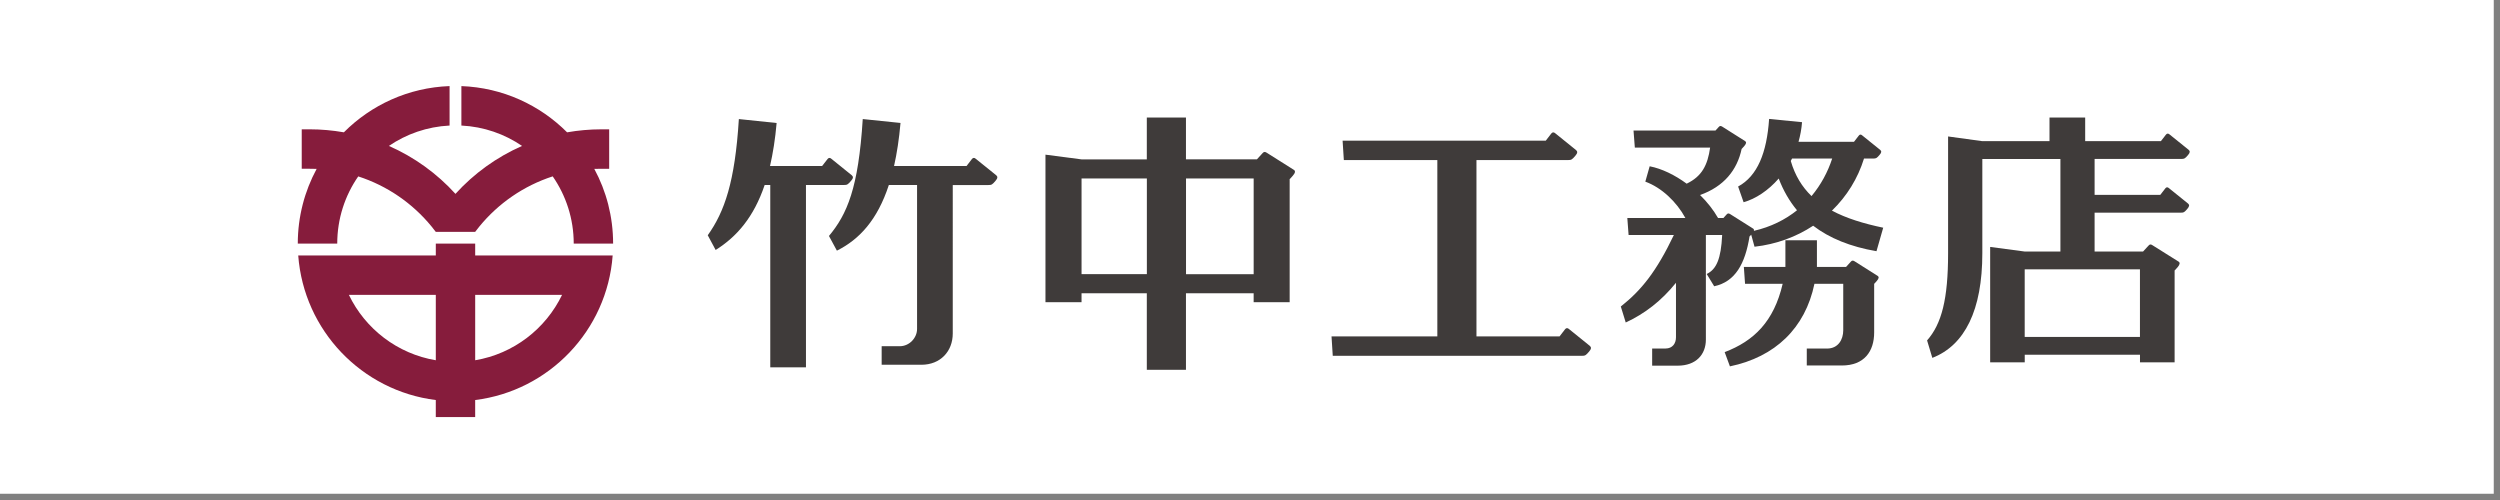
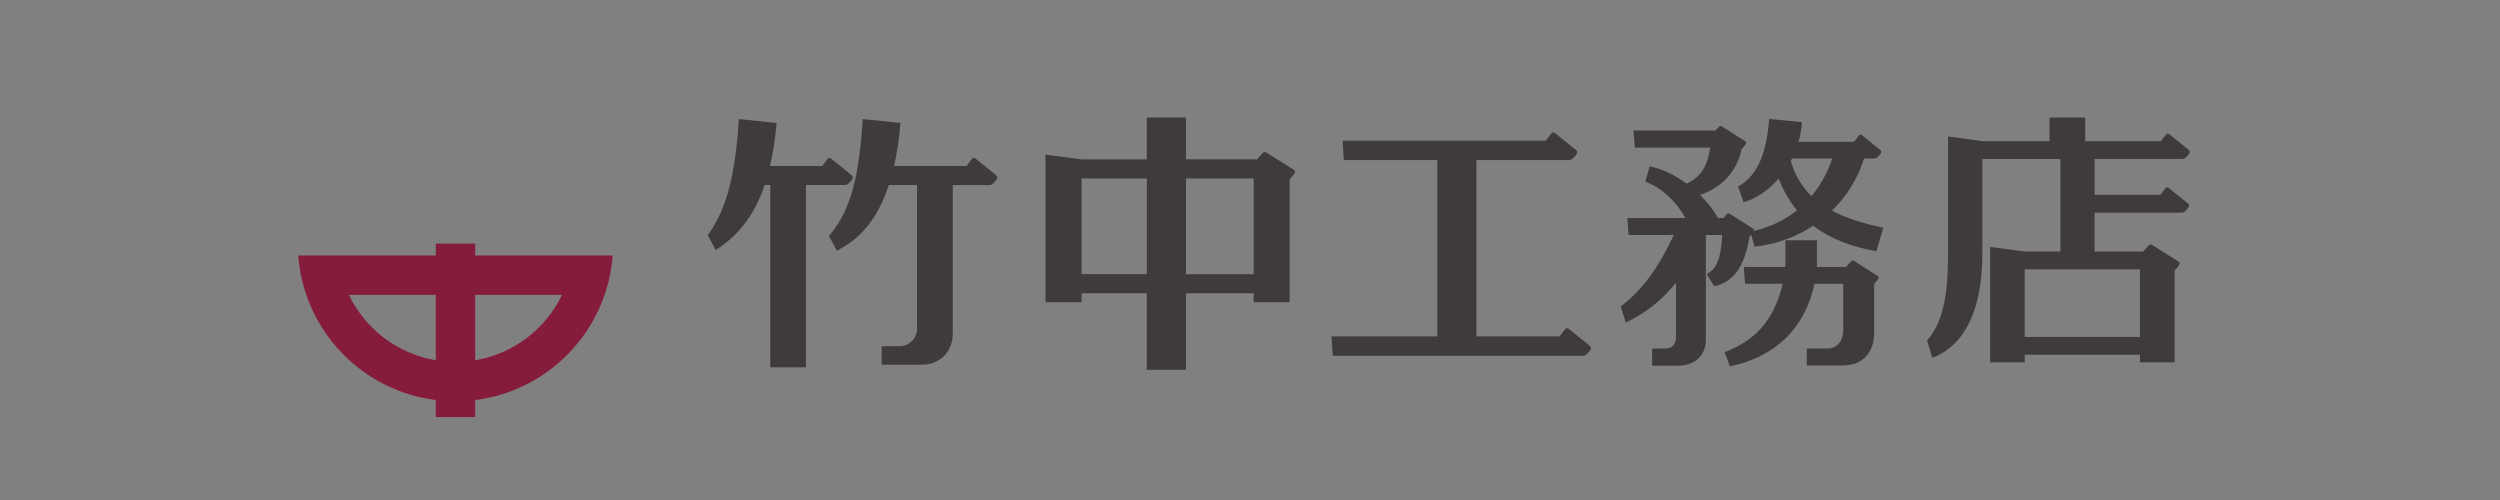
<svg xmlns="http://www.w3.org/2000/svg" version="1.1" id="レイヤー_1" x="0px" y="0px" width="200px" height="40px" viewBox="0 0 200 40" enable-background="new 0 0 200 40" xml:space="preserve">
  <rect x="0" y="0" width="200" height="40" fill="#808080" stroke="none" />
-   <rect x="-0.5" y="-0.5" fill="#FFFFFF" width="200" height="40" />
-   <path fill="#861C3C" d="M26.979,19.489c0-1.998,0.622-3.852,1.68-5.377c2.318,0.748,4.344,2.152,5.86,4  c0.116,0.141,0.231,0.289,0.343,0.437h3.151c0.11-0.147,0.225-0.295,0.343-0.437c1.515-1.847,3.54-3.251,5.861-4.003  c1.059,1.529,1.681,3.383,1.681,5.381h3.151c0-2.162-0.543-4.2-1.505-5.978c0.184-0.006,0.372-0.01,0.562-0.01h0.628v-3.156h-0.628  c-0.936,0-1.853,0.085-2.738,0.24c-2.181-2.186-5.158-3.577-8.457-3.698v3.156c1.798,0.088,3.46,0.679,4.854,1.631  c-2.039,0.896-3.851,2.208-5.328,3.835c-1.476-1.627-3.29-2.94-5.325-3.835c1.395-0.952,3.058-1.542,4.854-1.631V6.887  c-3.3,0.121-6.275,1.512-8.456,3.698c-0.891-0.154-1.805-0.24-2.74-0.24h-0.632v3.156h0.632c0.188,0,0.374,0.003,0.561,0.01  c-0.959,1.778-1.508,3.816-1.508,5.978H26.979z" />
  <path fill="#861C3C" d="M38.015,20.437v-0.948h-3.151v0.948H23.858c0.448,6,5.087,10.831,11.005,11.566v1.361h3.151v-1.361  c5.912-0.735,10.555-5.565,10.999-11.566H38.015z M27.911,23.59h6.953v5.23C31.789,28.305,29.218,26.307,27.911,23.59 M38.015,28.82  v-5.23h6.95C43.654,26.307,41.085,28.305,38.015,28.82" />
  <path fill="#3F3B3A" d="M103.521,13.596l-2.179-1.375c-0.138-0.092-0.232-0.092-0.334,0.029l-0.456,0.499h-5.675V9.403h-3.132v3.347  h-5.222l-2.886-0.377v11.801h2.886v-0.711h5.222v6.119h3.132v-6.119h5.415v0.711h2.881v-9.849c0.007,0.003,0.026-0.003,0.256-0.272  C103.633,13.819,103.637,13.678,103.521,13.596 M86.524,14.275h5.225v7.658h-5.225V14.275z M100.293,21.934h-5.412v-7.658h5.412  V21.934z" />
  <path fill="#3F3B3A" d="M79.7,14.023l-1.641-1.322c-0.104-0.095-0.212-0.095-0.302,0.016l-0.434,0.564h-5.799  c0.228-1.011,0.403-2.149,0.517-3.445l-3.021-0.312c-0.35,5.548-1.25,7.605-2.703,9.354l0.635,1.174  c1.786-0.892,3.235-2.441,4.155-5.25h2.258v11.513c0,0.716-0.614,1.382-1.384,1.382h-1.448v1.483h3.181  c1.52,0,2.507-1.076,2.507-2.5V14.804h2.833c0.282,0,0.328-0.036,0.584-0.334C79.824,14.256,79.824,14.131,79.7,14.023" />
-   <path fill="#3F3B3A" d="M67.498,14.8c0.282,0,0.329-0.033,0.585-0.331c0.188-0.213,0.188-0.335,0.061-0.446l-1.637-1.322  c-0.106-0.095-0.215-0.092-0.302,0.02l-0.437,0.561h-4.167c0.234-1.017,0.417-2.156,0.528-3.442l-3.021-0.315  c-0.312,5.033-1.146,7.412-2.489,9.295l0.632,1.178c1.699-1.063,3.05-2.628,3.921-5.197h0.449v14.584h2.856V14.8H67.498z" />
+   <path fill="#3F3B3A" d="M67.498,14.8c0.282,0,0.329-0.033,0.585-0.331c0.188-0.213,0.188-0.335,0.061-0.446l-1.637-1.322  c-0.106-0.095-0.215-0.092-0.302,0.02l-0.437,0.561h-4.167c0.234-1.017,0.417-2.156,0.528-3.442l-3.021-0.315  c-0.312,5.033-1.146,7.412-2.489,9.295l0.632,1.178c1.699-1.063,3.05-2.628,3.921-5.197h0.449v14.584h2.856V14.8H67.498" />
  <path fill="#3F3B3A" d="M127.188,27.672l-1.673-1.352c-0.108-0.096-0.22-0.092-0.306,0.016l-0.446,0.578h-6.646V12.806h7.31  c0.289,0,0.335-0.036,0.598-0.341c0.189-0.22,0.189-0.345,0.062-0.456l-1.673-1.352c-0.108-0.095-0.22-0.092-0.309,0.023  l-0.442,0.571h-16.255l0.099,1.555h7.48v14.108h-8.465l0.099,1.552h19.909c0.289,0,0.335-0.036,0.597-0.338  C127.315,27.908,127.315,27.783,127.188,27.672" />
  <path fill="#3F3B3A" d="M173.513,15.05c-0.099-0.092-0.203-0.088-0.282,0.013l-0.41,0.528h-5.253v-2.875h6.92  c0.266,0,0.309-0.029,0.551-0.308c0.174-0.2,0.174-0.315,0.056-0.42l-1.535-1.237c-0.099-0.088-0.2-0.085-0.282,0.017l-0.407,0.525  h-6.057v-1.89h-2.854v1.89h-5.374l-2.739-0.377v9.348c0,3.671-0.516,5.647-1.681,6.969l0.42,1.397c2.603-1.011,4-3.829,4-8.367  v-7.546h6.247v7.405h-2.854l-2.766-0.367v9.233h2.766v-0.611h9.22v0.611h2.77v-7.354c0,0.004,0.02,0,0.242-0.26  c0.19-0.223,0.197-0.357,0.086-0.439L172.2,19.62c-0.125-0.088-0.22-0.088-0.315,0.026l-0.439,0.476h-3.878v-3.107h6.87  c0.27,0,0.312-0.033,0.552-0.309c0.174-0.207,0.174-0.318,0.056-0.42L173.513,15.05z M171.196,26.953h-9.22v-5.406h9.22V26.953z" />
  <path fill="#3F3B3A" d="M139.964,18.908c0,0-0.006,0.02,0.132-0.134l0.266,0.964c1.749-0.197,3.34-0.791,4.691-1.68  c1.3,0.994,2.973,1.68,5.066,2.038l0.538-1.88c-1.588-0.331-2.963-0.758-4.102-1.365c1.188-1.148,2.073-2.576,2.565-4.167h0.729  c0.25,0,0.289-0.029,0.516-0.292c0.167-0.19,0.167-0.298,0.056-0.397l-1.45-1.168c-0.092-0.085-0.188-0.082-0.263,0.016  l-0.387,0.499h-4.439c0.141-0.499,0.239-1.021,0.282-1.568l-2.635-0.259c-0.184,2.713-0.932,4.567-2.48,5.407l0.439,1.256  c0.965-0.269,1.976-0.938,2.809-1.896c0.364,0.951,0.847,1.798,1.463,2.539c-0.938,0.755-2.09,1.333-3.451,1.647  c0.026-0.079,0-0.135-0.053-0.177l-1.841-1.162c-0.114-0.075-0.2-0.075-0.282,0.023l-0.262,0.289h-0.427  c-0.364-0.643-0.863-1.273-1.44-1.84c1.899-0.676,2.966-1.985,3.327-3.691c0,0.003,0,0.013,0.213-0.229  c0.168-0.197,0.174-0.315,0.075-0.387l-1.837-1.162c-0.118-0.075-0.2-0.075-0.282,0.023l-0.263,0.289h-6.556l0.105,1.361h6.023  c-0.196,1.408-0.662,2.307-1.876,2.888c-0.942-0.692-1.979-1.201-2.96-1.392l-0.348,1.23c1.3,0.473,2.5,1.608,3.206,2.91h-4.646  l0.102,1.358h3.622c-1.397,2.924-2.595,4.417-4.245,5.72l0.394,1.279c1.529-0.706,2.861-1.739,4.02-3.176v4.359  c0,0.486-0.272,0.899-0.84,0.899h-1.066v1.372h2.041c1.47,0,2.257-0.89,2.257-2.09V18.8h1.303c-0.089,1.919-0.463,2.747-1.237,3.12  l0.598,0.981C138.819,22.541,139.613,21.104,139.964,18.908 M143.363,12.684h3.212c-0.348,1.07-0.898,2.1-1.653,3.002  c-0.762-0.735-1.322-1.65-1.66-2.809C143.294,12.812,143.334,12.75,143.363,12.684" />
  <path fill="#3F3B3A" d="M150.228,22.081L148.36,20.9c-0.115-0.072-0.203-0.072-0.289,0.029l-0.387,0.426h-2.33v-2.132h-2.522v2.132  h-3.324l0.096,1.35h3.009c-0.702,3.024-2.304,4.576-4.64,5.465l0.42,1.139c3.622-0.751,6.023-3.058,6.762-6.604h2.304v3.721v0.002  c0,0.729-0.397,1.457-1.296,1.457h-1.621v1.355h2.802c1.805,0,2.589-1.135,2.589-2.648v-3.887c0,0,0.017-0.004,0.214-0.233  C150.322,22.271,150.322,22.153,150.228,22.081" />
</svg>